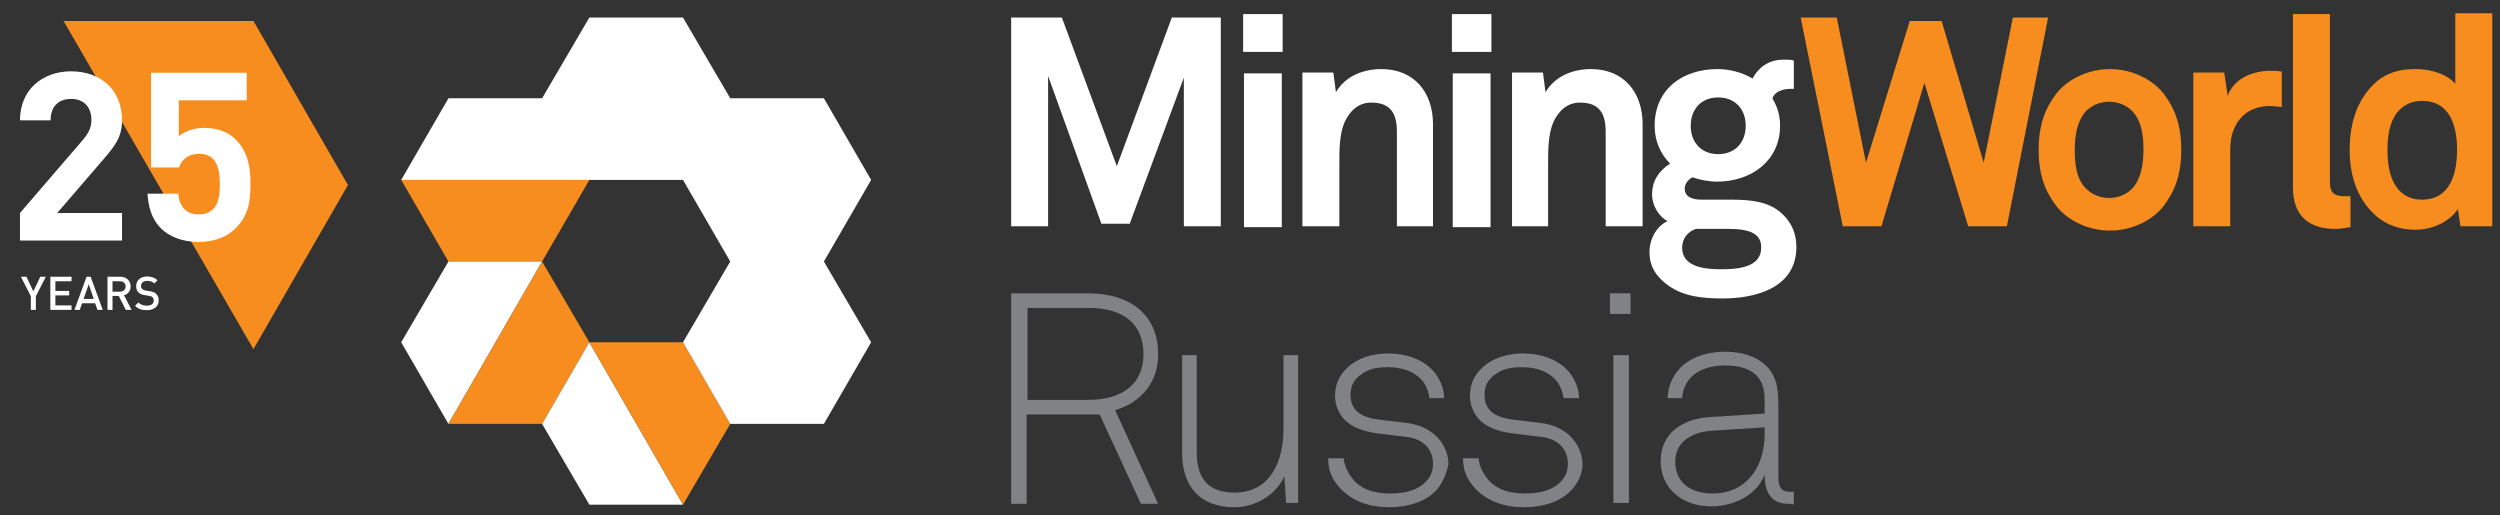
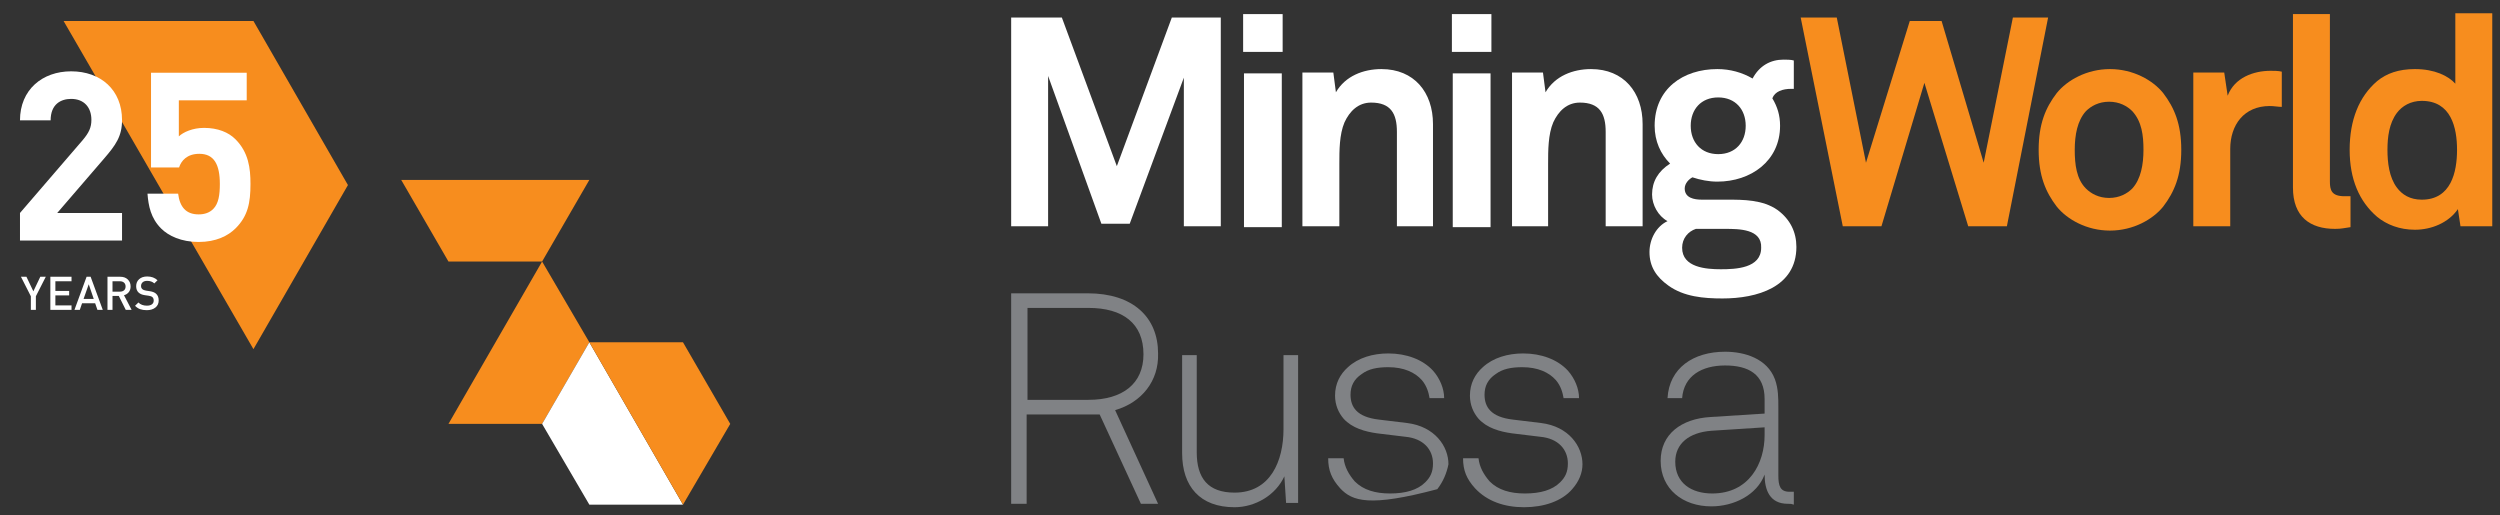
<svg xmlns="http://www.w3.org/2000/svg" width="291" height="60" viewBox="0 0 291 60" fill="none">
  <rect x="0" y="0" width="291" height="60" fill="#333333" stroke="none" />
  <path d="M137.8 26.341V9.041L131.5 26.041H128.2L122 8.841V26.341H117.7V2.041H123.6L130 19.341L136.4 2.041H142.1V26.341H137.8Z" fill="white" />
  <path d="M144.8 8.541H149.2V26.441H144.8V8.541ZM144.7 1.641H149.3V6.041H144.7V1.641Z" fill="white" />
  <path d="M162.6 26.341V15.341C162.6 13.241 161.9 11.941 159.6 11.941C158.1 11.941 157.1 12.941 156.5 14.241C155.9 15.641 155.9 17.541 155.9 19.041V26.341H151.6V8.441H155.2L155.5 10.741C156.6 8.841 158.7 8.041 160.8 8.041C164.6 8.041 166.8 10.741 166.8 14.441V26.341H162.6Z" fill="white" />
  <path d="M169.1 8.541H173.5V26.441H169.1V8.541ZM169 1.641H173.6V6.041H169V1.641Z" fill="white" />
  <path d="M186.9 26.341V15.341C186.9 13.241 186.2 11.941 183.9 11.941C182.4 11.941 181.4 12.941 180.8 14.241C180.2 15.641 180.2 17.541 180.2 19.041V26.341H176V8.441H179.6L179.9 10.741C181 8.841 183.1 8.041 185.2 8.041C189 8.041 191.2 10.741 191.2 14.441V26.341H186.9Z" fill="white" />
  <path d="M200 11.341C198 11.341 196.8 12.741 196.8 14.641C196.8 16.541 198 17.941 200 17.941C202 17.941 203.2 16.541 203.2 14.641C203.2 12.741 202 11.341 200 11.341ZM200.8 26.641H197.4C196.5 26.941 195.8 27.741 195.8 28.841C195.8 31.141 198.6 31.341 200.3 31.341C202 31.341 205 31.241 205 28.841C205.1 26.641 202.4 26.641 200.8 26.641ZM200.5 34.741C198.3 34.741 196 34.541 194.2 33.241C192.8 32.241 192 31.041 192 29.341C192 27.841 192.8 26.341 194.1 25.741C193 25.141 192.3 23.841 192.3 22.641C192.3 21.141 193 19.941 194.4 19.041C193.3 17.941 192.6 16.441 192.6 14.641C192.6 10.341 195.9 8.041 199.9 8.041C201.4 8.041 202.8 8.441 204 9.141C204.8 7.641 206.1 6.941 207.6 6.941C207.9 6.941 208.5 6.941 208.8 7.041V10.341C208.7 10.341 208.6 10.341 208.5 10.341C207.5 10.341 206.6 10.641 206.3 11.441C206.9 12.441 207.2 13.441 207.2 14.641C207.2 18.741 203.8 21.141 199.9 21.141C198.9 21.141 197.9 20.941 197 20.641C196.6 20.841 196.1 21.341 196.1 21.941C196.1 23.041 197.2 23.241 198.1 23.241H201.1C202.9 23.241 205.2 23.241 206.9 24.441C208.4 25.541 209.1 27.041 209.1 28.741C209.1 33.441 204.5 34.741 200.5 34.741Z" fill="white" />
  <path d="M233.6 26.341H229.1L224 9.641L219 26.341H214.5L209.6 2.041H213.8L217.2 18.941L222.3 2.441H226L230.9 18.941L234.3 2.041H238.4L233.6 26.341Z" fill="#F78D1E" />
  <path d="M248.2 12.941C247.6 12.341 246.7 11.841 245.5 11.841C244.3 11.841 243.4 12.341 242.8 12.941C241.8 14.041 241.5 15.741 241.5 17.441C241.5 19.141 241.7 20.841 242.8 21.941C243.4 22.541 244.3 23.041 245.5 23.041C246.7 23.041 247.6 22.541 248.2 21.941C249.2 20.841 249.5 19.141 249.5 17.441C249.5 15.741 249.3 14.141 248.2 12.941ZM251.8 24.041C250.6 25.541 248.3 26.841 245.6 26.841C242.9 26.841 240.6 25.541 239.4 24.041C238.1 22.341 237.3 20.441 237.3 17.441C237.3 14.441 238.1 12.541 239.4 10.841C240.6 9.341 242.9 8.041 245.6 8.041C248.3 8.041 250.6 9.341 251.8 10.841C253.1 12.541 253.9 14.441 253.9 17.441C253.9 20.441 253.1 22.341 251.8 24.041Z" fill="#F78D1E" />
  <path d="M264.2 12.341C261.2 12.341 259.6 14.541 259.6 17.341V26.341H255.3V8.441H258.9L259.3 11.141C260.1 9.041 262.3 8.241 264.3 8.241C264.7 8.241 265.2 8.241 265.6 8.341V12.441C265.2 12.441 264.7 12.341 264.2 12.341Z" fill="#F78D1E" />
  <path d="M271.8 26.641C268.9 26.641 266.9 25.241 266.9 21.841V1.641H271.2V21.141C271.2 22.141 271.4 22.841 272.9 22.841C273.3 22.841 273.4 22.841 273.6 22.841V26.441C272.8 26.541 272.6 26.641 271.8 26.641Z" fill="#F78D1E" />
  <path d="M281.9 11.741C280.6 11.741 279.6 12.341 279 13.141C278.1 14.341 277.9 15.941 277.9 17.441C277.9 18.941 278.1 20.641 279 21.841C279.6 22.641 280.5 23.241 281.9 23.241C285.3 23.241 286 20.041 286 17.441C286 14.841 285.3 11.741 281.9 11.741ZM286.4 26.341L286.1 24.341C285 25.941 283 26.741 281.1 26.741C279.3 26.741 277.8 26.141 276.7 25.241C274.6 23.441 273.5 20.841 273.5 17.441C273.5 13.941 274.6 11.241 276.7 9.441C277.8 8.541 279.2 8.041 281.1 8.041C283.4 8.041 285 8.841 285.8 9.741V1.541H290.1V26.341H286.4Z" fill="#F78D1E" />
  <path d="M126.7 35.841H119.6V46.541H126.7C130.7 46.541 133.1 44.641 133.1 41.241C133.1 37.641 130.7 35.841 126.7 35.841ZM129.8 47.741L134.8 58.641H132.8L128 48.241H119.5V58.641H117.7V34.141H126.6C131.9 34.141 134.8 36.941 134.8 41.141C134.9 44.341 132.9 46.841 129.8 47.741Z" fill="#808285" />
  <path d="M149.7 58.541L149.5 55.441C148.5 57.641 146.1 59.041 143.7 59.041C139.7 59.041 137.6 56.641 137.6 52.741V41.341H139.3V52.641C139.3 55.641 140.6 57.341 143.7 57.341C147.9 57.341 149.4 53.641 149.4 49.941V41.341H151.1V58.541H149.7Z" fill="#808285" />
-   <path d="M167.3 56.941C166.1 58.341 164 59.041 161.7 59.041C159.4 59.041 157.4 58.341 156 56.841C155 55.741 154.6 54.741 154.6 53.341H156.4C156.5 54.341 157 55.241 157.7 56.041C158.7 57.041 160.1 57.441 161.8 57.441C163.6 57.441 165 57.041 165.9 56.141C166.5 55.541 166.8 54.941 166.8 53.941C166.8 52.341 165.7 51.041 163.6 50.841L160.3 50.441C158.9 50.241 157.4 49.841 156.4 48.741C155.8 48.041 155.4 47.141 155.4 46.041C155.4 44.641 156 43.541 156.9 42.741C158.1 41.641 159.8 41.141 161.6 41.141C163.7 41.141 165.6 41.841 166.8 43.141C167.6 44.041 168.1 45.241 168.1 46.341H166.4C166.3 45.741 166.1 44.941 165.5 44.241C164.7 43.341 163.4 42.741 161.6 42.741C160.3 42.741 159.3 42.941 158.5 43.541C157.6 44.141 157.2 44.941 157.2 45.941C157.2 47.341 157.9 48.541 160.5 48.841L163.8 49.241C167 49.641 168.6 51.941 168.6 54.041C168.4 55.041 168 56.041 167.3 56.941Z" fill="#808285" />
+   <path d="M167.3 56.941C159.4 59.041 157.4 58.341 156 56.841C155 55.741 154.6 54.741 154.6 53.341H156.4C156.5 54.341 157 55.241 157.7 56.041C158.7 57.041 160.1 57.441 161.8 57.441C163.6 57.441 165 57.041 165.9 56.141C166.5 55.541 166.8 54.941 166.8 53.941C166.8 52.341 165.7 51.041 163.6 50.841L160.3 50.441C158.9 50.241 157.4 49.841 156.4 48.741C155.8 48.041 155.4 47.141 155.4 46.041C155.4 44.641 156 43.541 156.9 42.741C158.1 41.641 159.8 41.141 161.6 41.141C163.7 41.141 165.6 41.841 166.8 43.141C167.6 44.041 168.1 45.241 168.1 46.341H166.4C166.3 45.741 166.1 44.941 165.5 44.241C164.7 43.341 163.4 42.741 161.6 42.741C160.3 42.741 159.3 42.941 158.5 43.541C157.6 44.141 157.2 44.941 157.2 45.941C157.2 47.341 157.9 48.541 160.5 48.841L163.8 49.241C167 49.641 168.6 51.941 168.6 54.041C168.4 55.041 168 56.041 167.3 56.941Z" fill="#808285" />
  <path d="M183 56.941C181.8 58.341 179.7 59.041 177.4 59.041C175.1 59.041 173.1 58.341 171.7 56.841C170.7 55.741 170.3 54.741 170.3 53.341H172.1C172.2 54.341 172.7 55.241 173.4 56.041C174.4 57.041 175.8 57.441 177.5 57.441C179.3 57.441 180.7 57.041 181.6 56.141C182.2 55.541 182.5 54.941 182.5 53.941C182.5 52.341 181.4 51.041 179.3 50.841L176 50.441C174.6 50.241 173.1 49.841 172.1 48.741C171.5 48.041 171.1 47.141 171.1 46.041C171.1 44.641 171.7 43.541 172.6 42.741C173.8 41.641 175.5 41.141 177.3 41.141C179.4 41.141 181.3 41.841 182.5 43.141C183.3 44.041 183.8 45.241 183.8 46.341H182C181.9 45.741 181.7 44.941 181.1 44.241C180.3 43.341 179 42.741 177.2 42.741C175.9 42.741 174.9 42.941 174.1 43.541C173.2 44.141 172.8 44.941 172.8 45.941C172.8 47.341 173.5 48.541 176.1 48.841L179.4 49.241C182.6 49.641 184.2 51.941 184.2 54.041C184.2 55.041 183.8 56.041 183 56.941Z" fill="#808285" />
-   <path d="M187.8 41.341H189.6V58.541H187.8V41.341ZM187.4 34.141H189.8V36.541H187.4V34.141Z" fill="#808285" />
  <path d="M205.4 49.741L199.2 50.141C196.6 50.341 195 51.641 195 53.741C195 56.241 196.9 57.441 199.3 57.441C203.6 57.441 205.4 53.941 205.4 50.641V49.741ZM208.1 58.641C206 58.641 205.4 57.041 205.4 55.241C204.5 57.641 201.8 58.941 199.2 58.941C195.9 58.941 193.3 56.941 193.3 53.641C193.3 50.541 195.7 48.741 199.1 48.541L205.4 48.141V46.441C205.4 43.541 203.5 42.541 200.8 42.541C198.1 42.541 196 43.741 195.8 46.341H194.1C194.3 42.841 197.1 40.941 200.8 40.941C203.1 40.941 205.7 41.741 206.6 44.141C207 45.241 207 46.341 207 47.441V55.341C207 56.541 207.2 57.241 208.3 57.241C208.5 57.241 208.6 57.241 208.8 57.241V58.741C208.5 58.641 208.5 58.641 208.1 58.641Z" fill="#808285" />
  <path d="M52.2 30.441H63.1L68.6 20.941H46.7L52.2 30.441Z" fill="#F78D1E" />
-   <path d="M52.2 30.441L46.7 39.841L52.2 49.341L63.1 30.441H52.2Z" fill="white" />
  <path d="M63.1 49.341L68.6 39.841L63.1 30.441L52.2 49.341H63.1Z" fill="#F78D1E" />
  <path d="M63.1 49.341L68.6 58.741H79.5L68.6 39.841L63.1 49.341Z" fill="white" />
  <path d="M85 49.341L79.5 39.841H68.6L79.5 58.741L85 49.341Z" fill="#F78D1E" />
-   <path d="M85 11.441L79.5 2.041H68.6L63.1 11.441L63.2 11.541L63.1 11.441H52.2L46.7 20.941H68.6H79.5L85 30.441L79.5 39.841L85 49.341H95.9L101.4 39.841L95.9 30.441L101.4 20.941L95.9 11.441H85Z" fill="white" />
  <path d="M29.5 2.441H7.4L29.5 40.641L40.5 21.541L29.5 2.441Z" fill="#F78D1E" />
  <path d="M14.205 28V24.79H6.661L12.12 18.453C13.464 16.889 14.205 15.874 14.205 13.981C14.205 10.47 11.736 8.302 8.279 8.302C4.932 8.302 2.326 10.442 2.326 14.009H5.893C5.893 12.116 7.1 11.512 8.279 11.512C9.788 11.512 10.639 12.5 10.639 13.954C10.639 14.859 10.337 15.463 9.624 16.313L2.326 24.79V28H14.205ZM29.156 21.416C29.156 19.578 28.936 17.74 27.4 16.203C26.605 15.408 25.37 14.886 23.751 14.886C22.434 14.886 21.337 15.38 20.816 15.874V11.677H28.717V8.467H17.579V19.495H20.843C21.09 18.727 21.749 17.904 23.203 17.904C24.931 17.904 25.59 19.166 25.59 21.416C25.59 22.65 25.452 23.693 24.821 24.324C24.382 24.763 23.806 24.955 23.12 24.955C21.639 24.955 20.926 24.077 20.734 22.541H17.167C17.277 23.967 17.551 25.394 18.758 26.601C19.609 27.451 21.09 28.165 23.12 28.165C25.151 28.165 26.55 27.451 27.428 26.573C28.854 25.147 29.156 23.61 29.156 21.416Z" fill="white" />
  <path d="M5.33 32.215L4.176 34.484V36.072H3.591V34.484L2.438 32.215H3.077L3.884 33.91L4.691 32.215H5.33ZM8.326 36.072H5.861V32.215H8.326V32.74H6.446V33.867H8.05V34.387H6.446V35.546H8.326V36.072ZM11.964 36.072H11.341L11.075 35.297H9.553L9.288 36.072H8.665L10.079 32.215H10.55L11.964 36.072ZM10.913 34.799L10.328 33.087L9.726 34.799H10.913ZM15.322 36.072H14.64L13.827 34.447H13.096V36.072H12.511V32.215H14.006C14.367 32.215 14.656 32.319 14.873 32.529C15.093 32.738 15.203 33.009 15.203 33.341C15.203 33.605 15.131 33.827 14.987 34.008C14.846 34.185 14.662 34.304 14.434 34.365L15.322 36.072ZM14.44 33.791C14.559 33.683 14.618 33.535 14.618 33.347C14.618 33.159 14.559 33.011 14.44 32.903C14.32 32.794 14.161 32.74 13.963 32.74H13.096V33.948H13.963C14.161 33.948 14.32 33.896 14.44 33.791ZM18.471 34.972C18.471 35.322 18.343 35.599 18.087 35.801C17.83 36.003 17.496 36.104 17.085 36.104C16.788 36.104 16.532 36.066 16.315 35.99C16.099 35.911 15.9 35.779 15.719 35.595L16.11 35.21C16.355 35.456 16.684 35.579 17.095 35.579C17.348 35.579 17.543 35.528 17.68 35.427C17.821 35.322 17.892 35.176 17.892 34.988C17.892 34.811 17.841 34.678 17.74 34.587C17.653 34.508 17.513 34.454 17.317 34.425L16.863 34.36C16.548 34.316 16.305 34.214 16.131 34.051C15.943 33.874 15.85 33.629 15.85 33.314C15.85 32.975 15.965 32.702 16.196 32.496C16.427 32.287 16.741 32.182 17.139 32.182C17.623 32.182 18.022 32.328 18.336 32.621L17.962 32.989C17.753 32.791 17.473 32.691 17.122 32.691C16.902 32.691 16.729 32.747 16.602 32.859C16.48 32.971 16.418 33.116 16.418 33.293C16.418 33.444 16.467 33.563 16.564 33.65C16.666 33.74 16.81 33.8 16.998 33.829L17.437 33.894C17.758 33.944 17.998 34.04 18.157 34.181C18.367 34.365 18.471 34.629 18.471 34.972Z" fill="white" />
</svg>